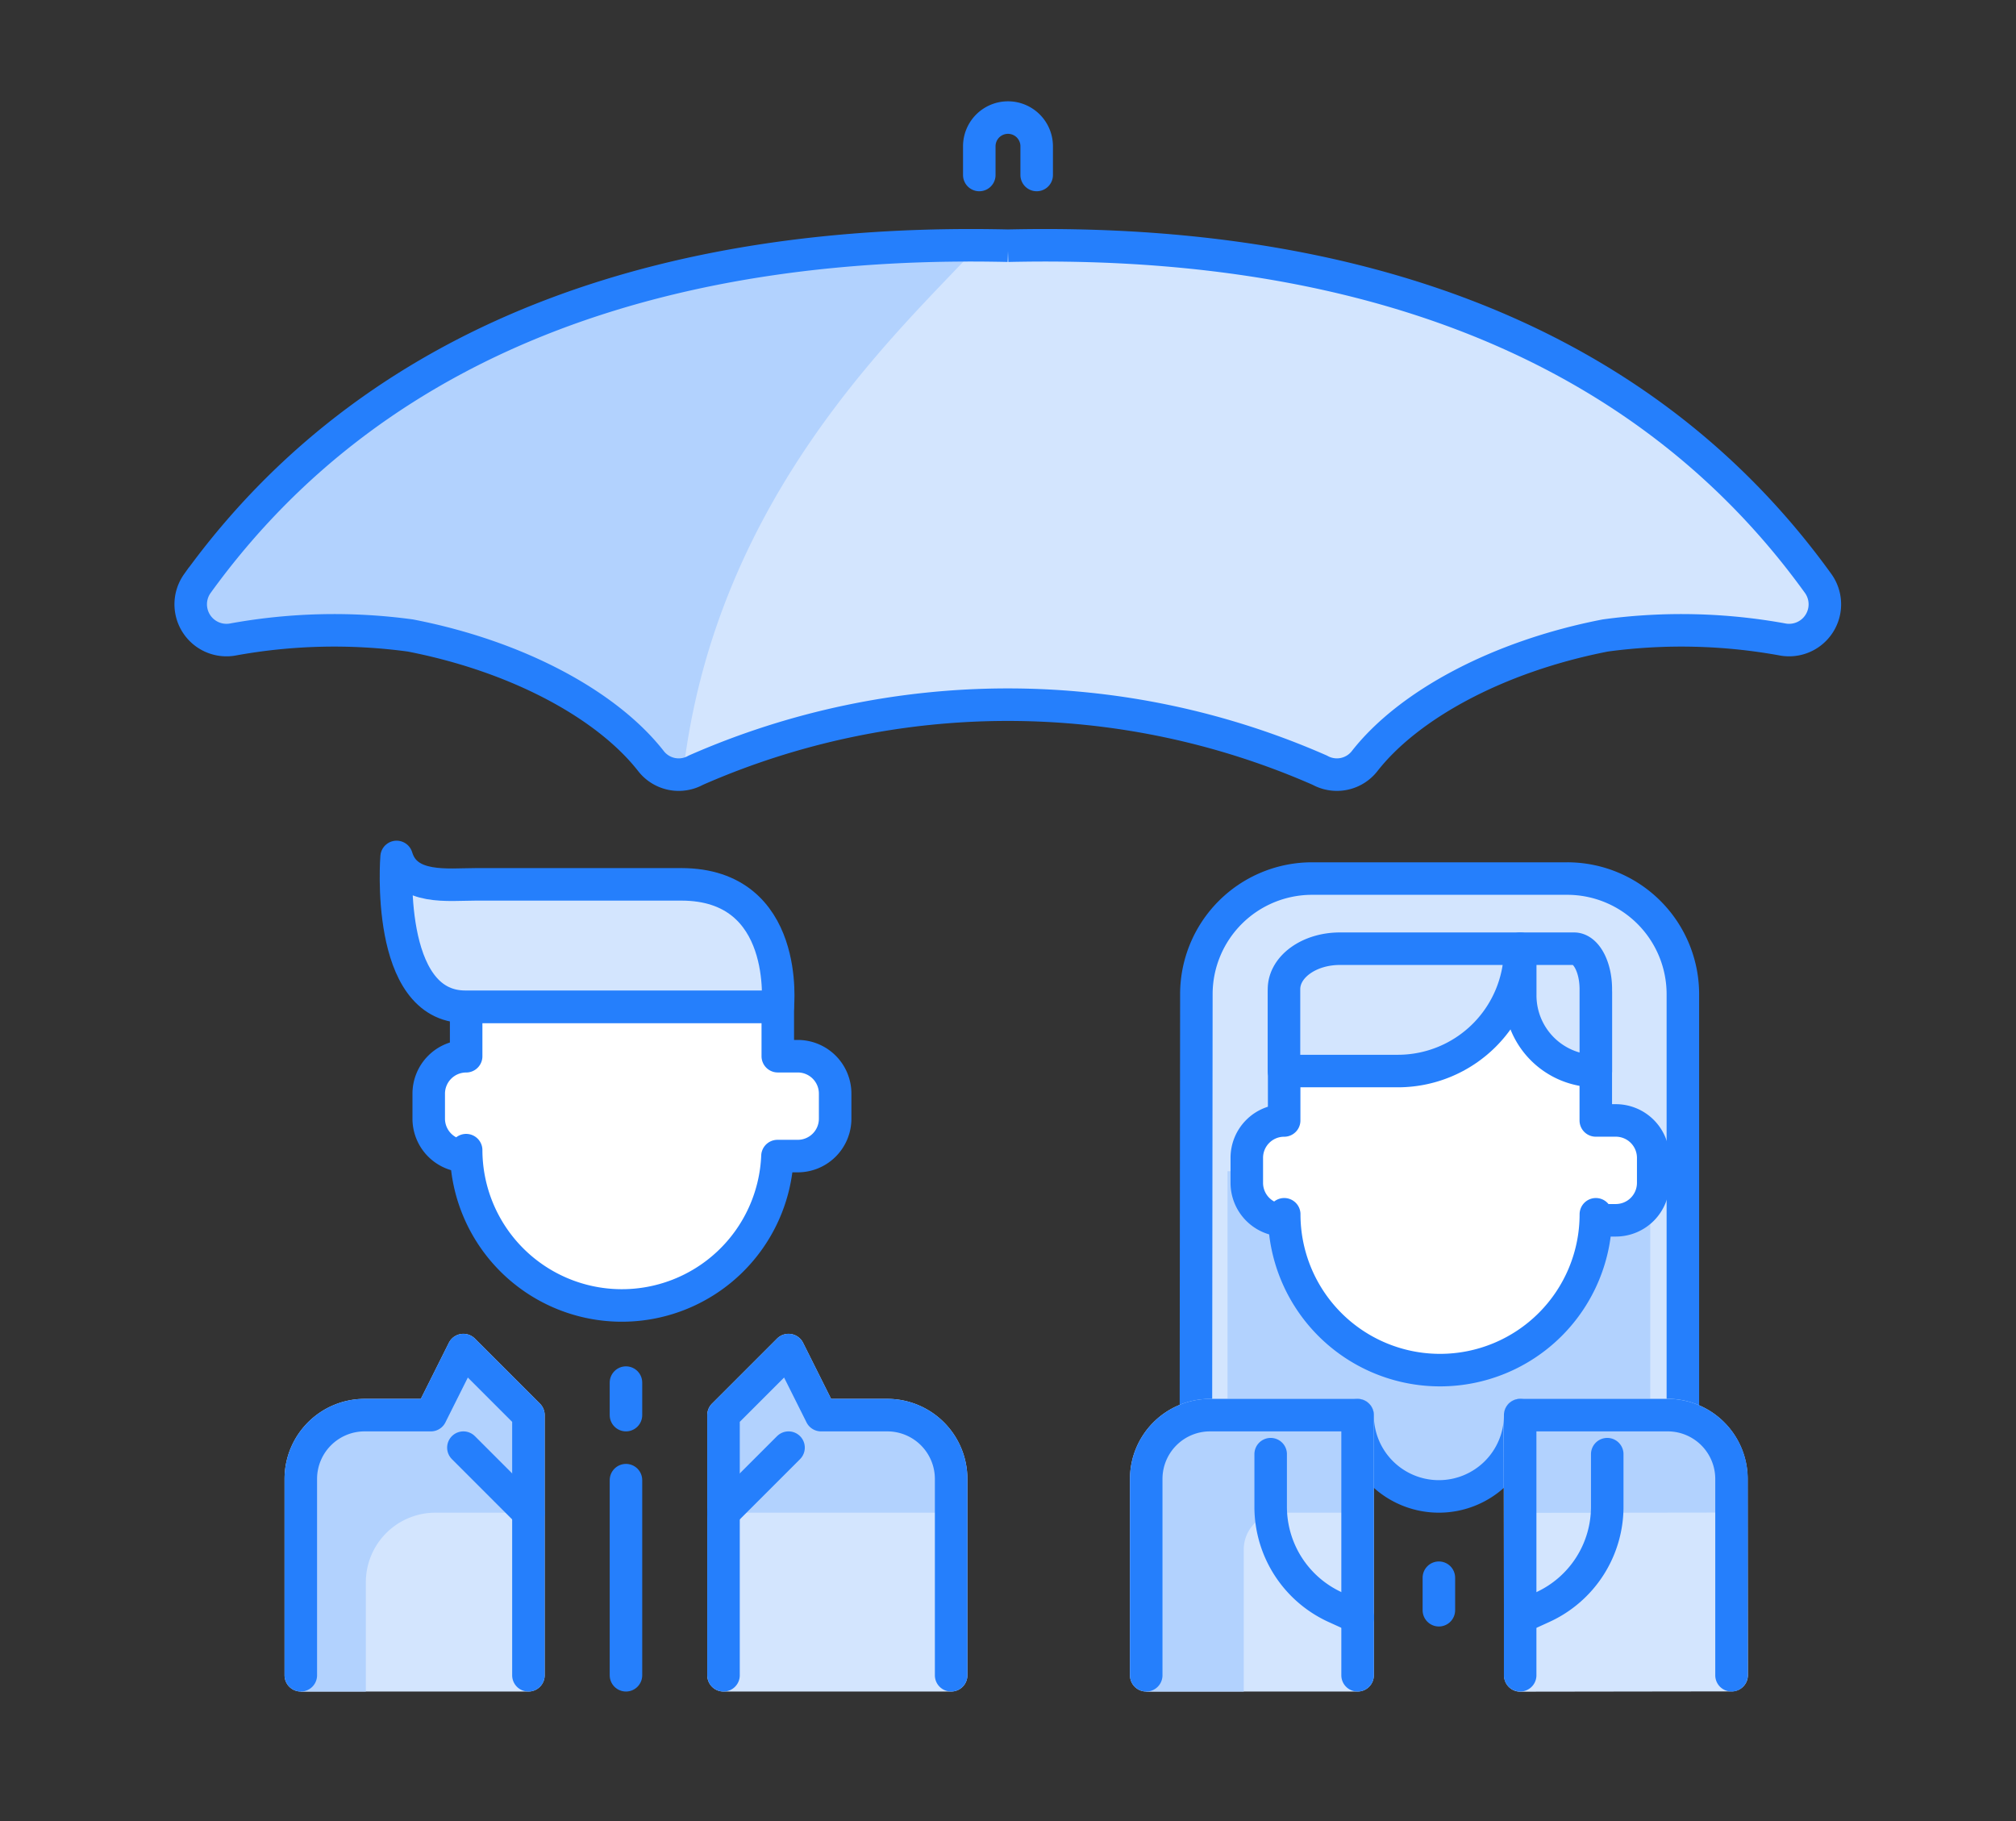
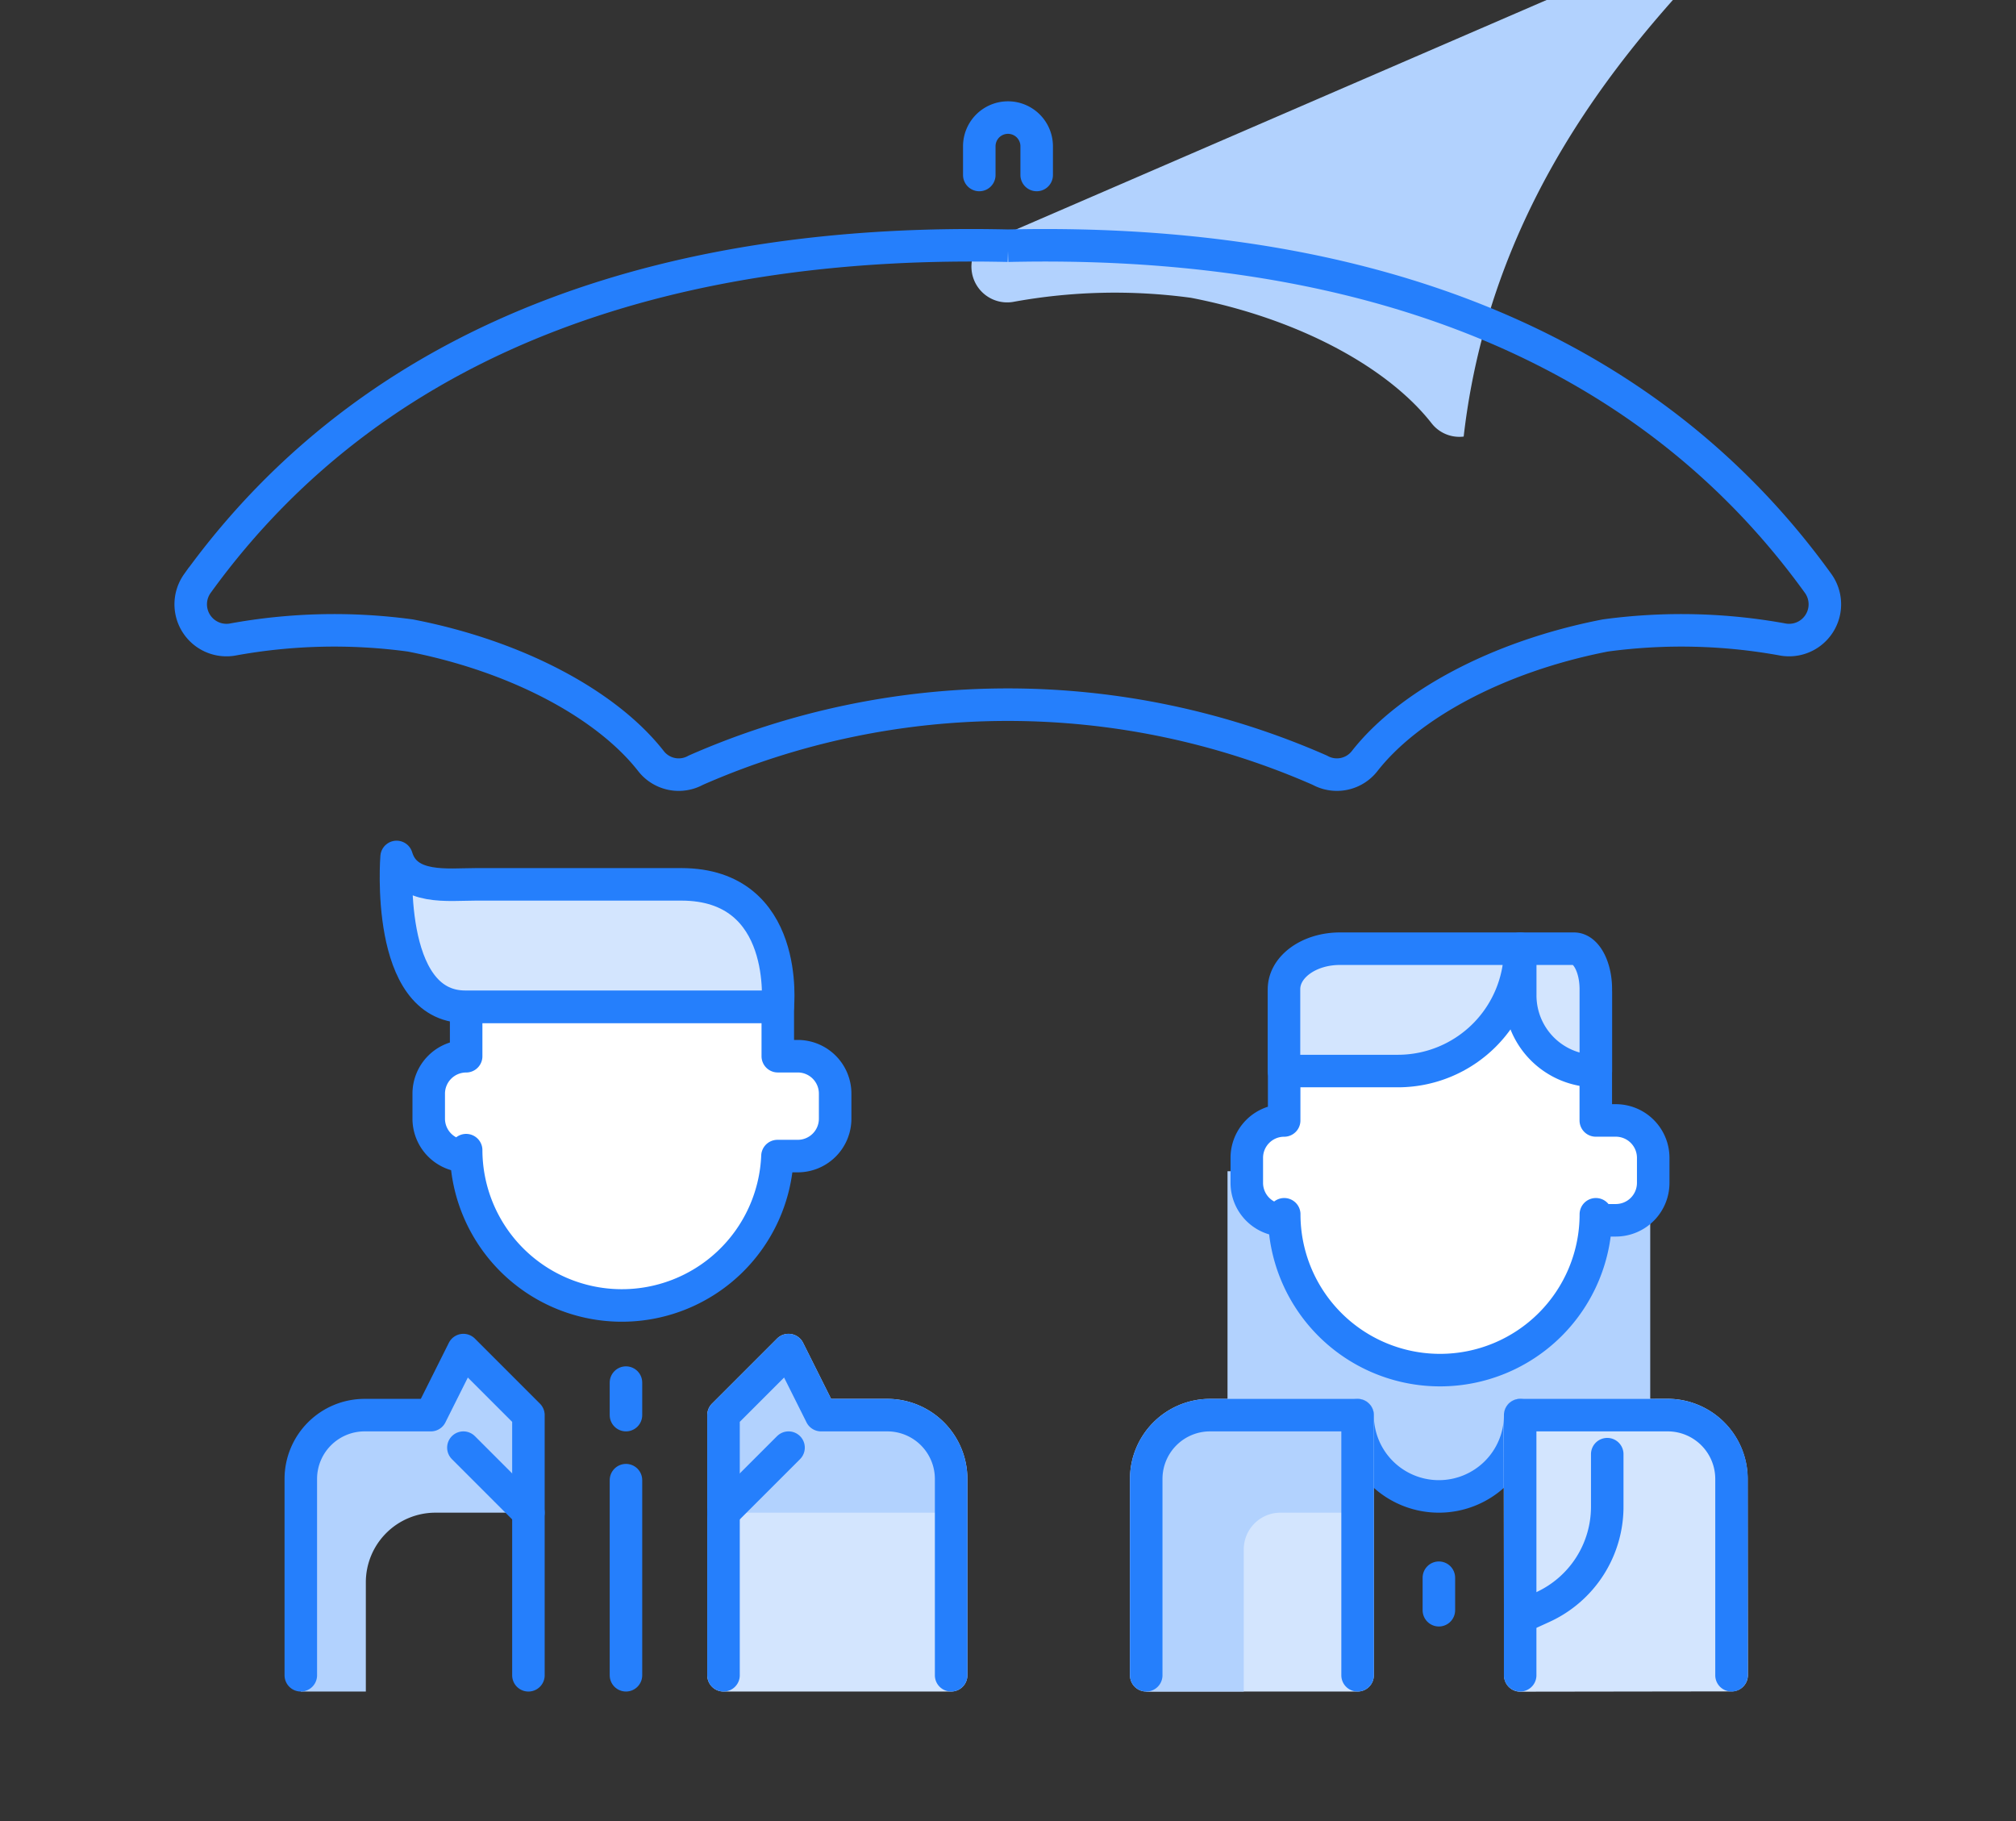
<svg xmlns="http://www.w3.org/2000/svg" width="62" height="56" viewBox="0 0 62 56">
  <rect x="0" y="0" width="62" height="56" fill="#333333" stroke="none" />
  <defs>
    <style>
            .prefix__cls-1,.prefix__cls-3{fill:#d3e5fe}.prefix__cls-1,.prefix__cls-4,.prefix__cls-6,.prefix__cls-7{stroke:#257ffc}.prefix__cls-1,.prefix__cls-3,.prefix__cls-4,.prefix__cls-6,.prefix__cls-7{stroke-linecap:round}.prefix__cls-1,.prefix__cls-3,.prefix__cls-4,.prefix__cls-7{stroke-linejoin:round}.prefix__cls-2{fill:#b2d2fe}.prefix__cls-3{stroke:#d3e5fe}.prefix__cls-4{fill:#fff}.prefix__cls-6,.prefix__cls-7{fill:none}.prefix__cls-6{stroke-miterlimit:10}
        </style>
  </defs>
  <g id="prefix__Group_5426" data-name="Group 5426" transform="translate(-8797.622 -657.353)">
    <g id="prefix__Group_5425" data-name="Group 5425">
-       <path id="prefix__Path_822" d="M8834.4 701.87h14.977v-13.943a3.557 3.557 0 0 0-3.558-3.557h-7.847a3.558 3.558 0 0 0-3.557 3.553z" class="prefix__cls-1" data-name="Path 822" />
      <path id="prefix__Rectangle_747" d="M0 0H13V8.5H0z" class="prefix__cls-2" data-name="Rectangle 747" transform="translate(8835.373 693.37)" />
-       <path id="prefix__Path_1042" d="M8806.873 708.87v-6.037a1.963 1.963 0 0 1 1.963-1.963h2.037l1-2 2 2v8z" class="prefix__cls-3" data-name="Path 1042" />
      <path id="prefix__Path_1043" d="M8811.014 703.87h2.859v-3l-2-2-1 2h-2.037a1.963 1.963 0 0 0-1.963 1.963v6.537h2v-3.359a2.141 2.141 0 0 1 2.141-2.141z" class="prefix__cls-2" data-name="Path 1043" />
      <path id="prefix__Path_1044" d="M8826.873 708.87v-6.037a1.963 1.963 0 0 0-1.964-1.963h-2.036l-1-2-2 2v8z" class="prefix__cls-3" data-name="Path 1044" />
      <path id="prefix__Path_1045" d="M8826.873 702.833a1.963 1.963 0 0 0-1.964-1.963h-2.036l-1-2-2 2v3h7z" class="prefix__cls-2" data-name="Path 1045" />
      <g id="prefix__Group_5424" data-name="Group 5424">
        <path id="prefix__Path_1046" d="M8822.156 689.833h-.614v-1.521h-9.584v1.522a1.152 1.152 0 0 0-1.151 1.151v.768a1.151 1.151 0 0 0 1.151 1.151v-.182a4.789 4.789 0 0 0 9.574.182h.627a1.149 1.149 0 0 0 1.147-1.152v-.767a1.15 1.15 0 0 0-1.15-1.152z" class="prefix__cls-4" data-name="Path 1046" />
        <path id="prefix__Path_827" d="M8809.819 683.705c.306 1.023 1.579.843 2.442.843h6.312c3.361 0 2.968 3.764 2.968 3.764h-9.611c-2.481 0-2.111-4.607-2.111-4.607z" class="prefix__cls-1" data-name="Path 827" />
      </g>
      <path id="prefix__Path_1047" d="M8847.313 691.808h-.614v-3.938h-9.584v3.939a1.149 1.149 0 0 0-1.149 1.151v.77a1.151 1.151 0 0 0 1.151 1.149v-.185a4.792 4.792 0 0 0 9.584 0v.185h.615a1.151 1.151 0 0 0 1.149-1.152v-.768a1.151 1.151 0 0 0-1.152-1.151z" class="prefix__cls-4" data-name="Path 1047" />
      <path id="prefix__Path_832" d="M8846.7 687.772v2.517a2.325 2.325 0 0 1-2.325-2.326v-1.436h1.656c.369 0 .669.557.669 1.245z" class="prefix__cls-1" data-name="Path 832" />
      <path id="prefix__Path_832-2" d="M8844.373 686.527a3.762 3.762 0 0 1-3.763 3.762h-3.5v-2.517c0-.688.77-1.245 1.719-1.245z" class="prefix__cls-1" data-name="Path 832" />
-       <path id="prefix__Path_833" fill="#d3e5fe" d="M8828.621 664.909c-9.843-.225-19.167 2.409-24.931 10.391a1.1 1.1 0 0 0 1.068 1.723 17.391 17.391 0 0 1 5.483-.128c3.331.647 6.062 2.15 7.4 3.861a1.081 1.081 0 0 0 1.379.282 23.855 23.855 0 0 1 19.192 0 1.082 1.082 0 0 0 1.379-.282c1.339-1.711 4.075-3.214 7.4-3.861a17.391 17.391 0 0 1 5.483.128 1.1 1.1 0 0 0 1.067-1.723c-5.752-7.982-15.076-10.616-24.92-10.391z" data-name="Path 833" />
-       <path id="prefix__Path_1048" d="M8827.7 664.916c-9.5.075-18.425 2.652-24.009 10.384a1.1 1.1 0 0 0 1.068 1.723 17.391 17.391 0 0 1 5.483-.128c3.331.647 6.062 2.15 7.4 3.861a1.082 1.082 0 0 0 .985.406c.987-8.626 6.79-13.747 9.073-16.246z" class="prefix__cls-2" data-name="Path 1048" />
+       <path id="prefix__Path_1048" d="M8827.7 664.916a1.1 1.1 0 0 0 1.068 1.723 17.391 17.391 0 0 1 5.483-.128c3.331.647 6.062 2.15 7.4 3.861a1.082 1.082 0 0 0 .985.406c.987-8.626 6.79-13.747 9.073-16.246z" class="prefix__cls-2" data-name="Path 1048" />
      <path id="prefix__Path_833-2" d="M8828.621 664.909c-9.843-.225-19.167 2.409-24.931 10.391a1.1 1.1 0 0 0 1.068 1.723 17.391 17.391 0 0 1 5.483-.128c3.331.647 6.062 2.15 7.4 3.861a1.081 1.081 0 0 0 1.379.282 23.855 23.855 0 0 1 19.192 0 1.082 1.082 0 0 0 1.379-.282c1.339-1.711 4.075-3.214 7.4-3.861a17.391 17.391 0 0 1 5.483.128 1.1 1.1 0 0 0 1.067-1.723c-5.752-7.982-15.076-10.616-24.92-10.391z" class="prefix__cls-6" data-name="Path 833" />
      <path id="prefix__Path_834" d="M8827.739 662.734v-.883a.882.882 0 0 1 1.765 0v.883" class="prefix__cls-6" data-name="Path 834" />
      <path id="prefix__Path_1049" d="M8806.873 708.87v-6.037a1.963 1.963 0 0 1 1.963-1.963h2.037l1-2 2 2v8" class="prefix__cls-7" data-name="Path 1049" />
      <path id="prefix__Line_269" d="M0 6L0 0" class="prefix__cls-7" data-name="Line 269" transform="translate(8816.873 702.87)" />
      <path id="prefix__Line_270" d="M0 1L0 0" class="prefix__cls-7" data-name="Line 270" transform="translate(8816.873 699.87)" />
      <path id="prefix__Line_271" d="M2 2L0 0" class="prefix__cls-7" data-name="Line 271" transform="translate(8811.873 701.87)" />
      <path id="prefix__Path_1050" d="M8826.873 708.87v-6.037a1.963 1.963 0 0 0-1.964-1.963h-2.036l-1-2-2 2v8" class="prefix__cls-7" data-name="Path 1050" />
      <path id="prefix__Line_272" d="M0 2L2 0" class="prefix__cls-7" data-name="Line 272" transform="translate(8819.873 701.87)" />
      <path id="prefix__Path_1051" fill="#b2d2fe" stroke="#257ffc" stroke-linecap="round" stroke-linejoin="round" d="M8844.373 700.87a2.5 2.5 0 0 1-2.5 2.5 2.5 2.5 0 0 1-2.5-2.5" data-name="Path 1051" />
      <path id="prefix__Line_273" d="M0 0L0 1" class="prefix__cls-7" data-name="Line 273" transform="translate(8841.873 705.87)" />
      <path id="prefix__Path_1052" d="M8832.873 708.87v-6.037a1.963 1.963 0 0 1 1.963-1.963h4.537v8z" class="prefix__cls-3" data-name="Path 1052" />
      <path id="prefix__Path_1053" d="M8837 703.87h2.373v-3h-5.336a1.164 1.164 0 0 0-1.164 1.164v7.336h3V705a1.128 1.128 0 0 1 1.127-1.13z" class="prefix__cls-2" data-name="Path 1053" />
      <path id="prefix__Path_1054" d="M8850.877 708.866l-.008-6.037a1.965 1.965 0 0 0-1.966-1.961l-4.537.007.011 8z" class="prefix__cls-3" data-name="Path 1054" />
-       <path id="prefix__Path_1055" d="M8850.87 703.866v-1.037a1.965 1.965 0 0 0-1.966-1.961l-4.537.007v3z" class="prefix__cls-2" data-name="Path 1055" />
      <path id="prefix__Path_1056" d="M8832.873 708.87v-6.037a1.963 1.963 0 0 1 1.963-1.963h4.537v8" class="prefix__cls-7" data-name="Path 1056" />
      <path id="prefix__Path_1057" d="M8850.873 708.87v-6.037a1.963 1.963 0 0 0-1.964-1.963h-4.536v8" class="prefix__cls-7" data-name="Path 1057" />
-       <path id="prefix__Path_1058" d="M8836.7 702.071v1.616a3.393 3.393 0 0 0 1.985 3.088l.692.315" class="prefix__cls-7" data-name="Path 1058" />
      <path id="prefix__Path_1059" d="M8847.051 702.071v1.616a3.394 3.394 0 0 1-1.986 3.088l-.691.315" class="prefix__cls-7" data-name="Path 1059" />
    </g>
    <path id="prefix__Rectangle_748" fill="none" d="M0 0H62V56H0z" data-name="Rectangle 748" transform="translate(8797.622 657.353)" />
  </g>
</svg>